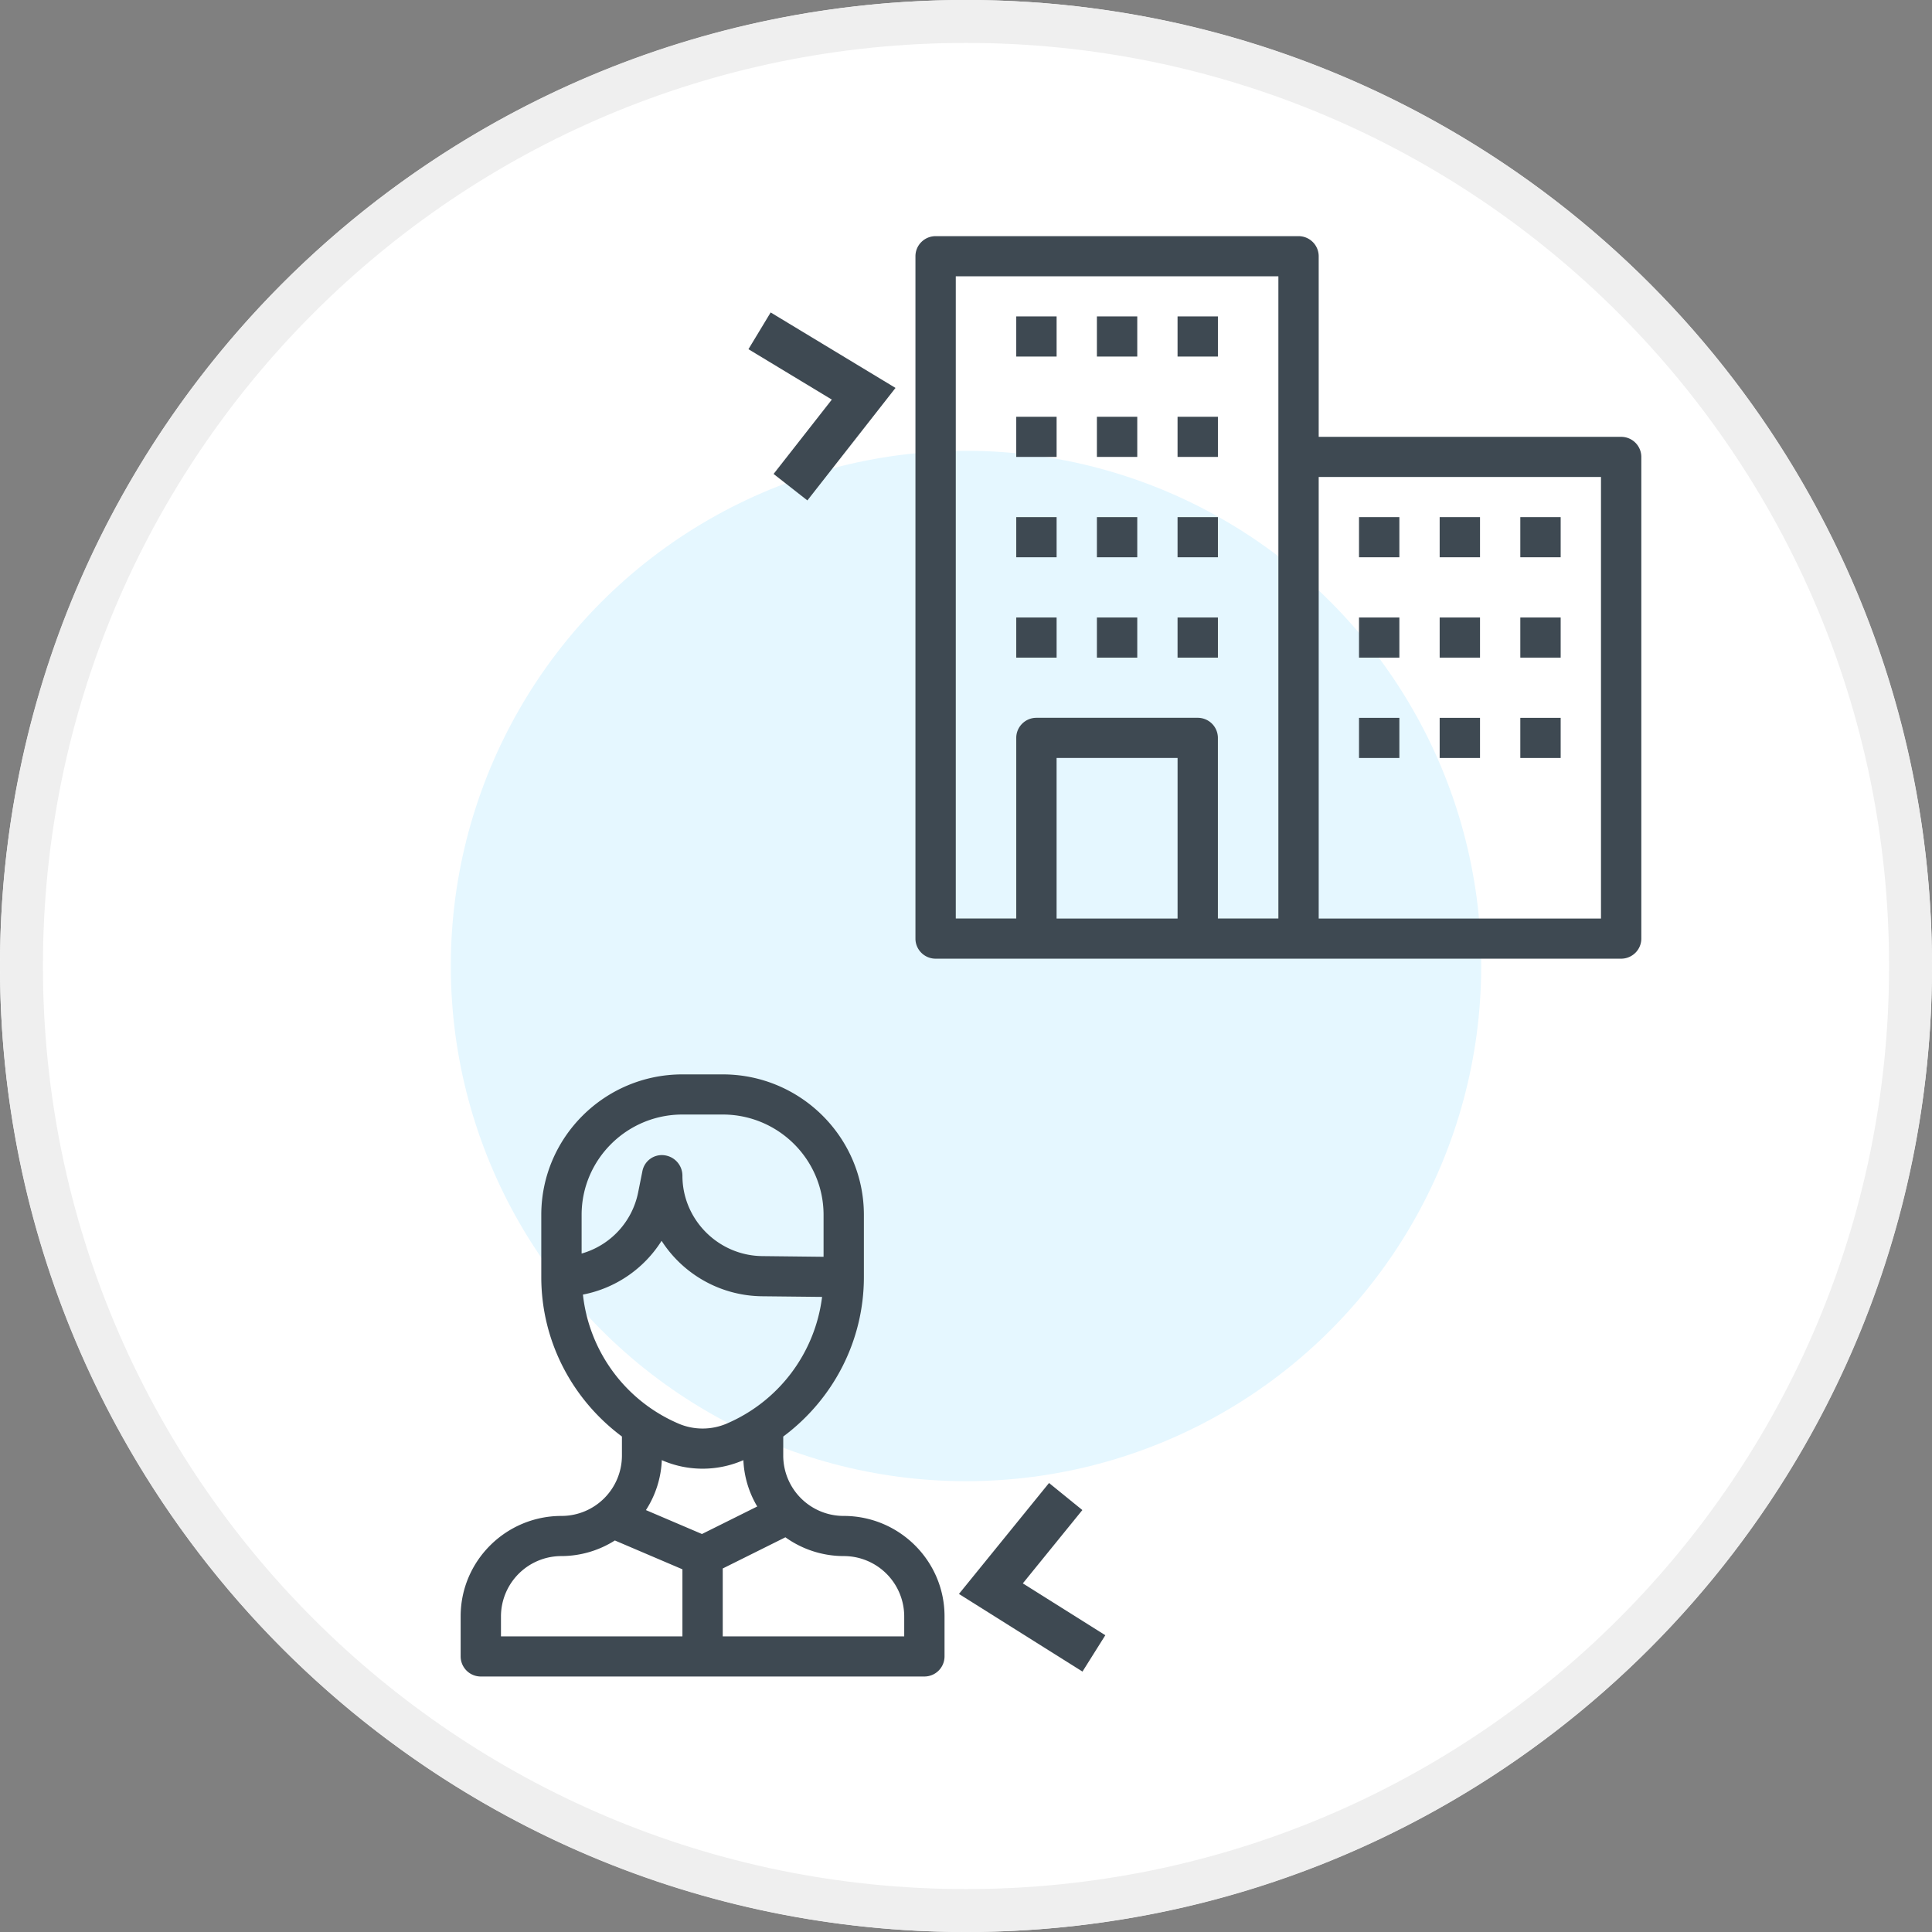
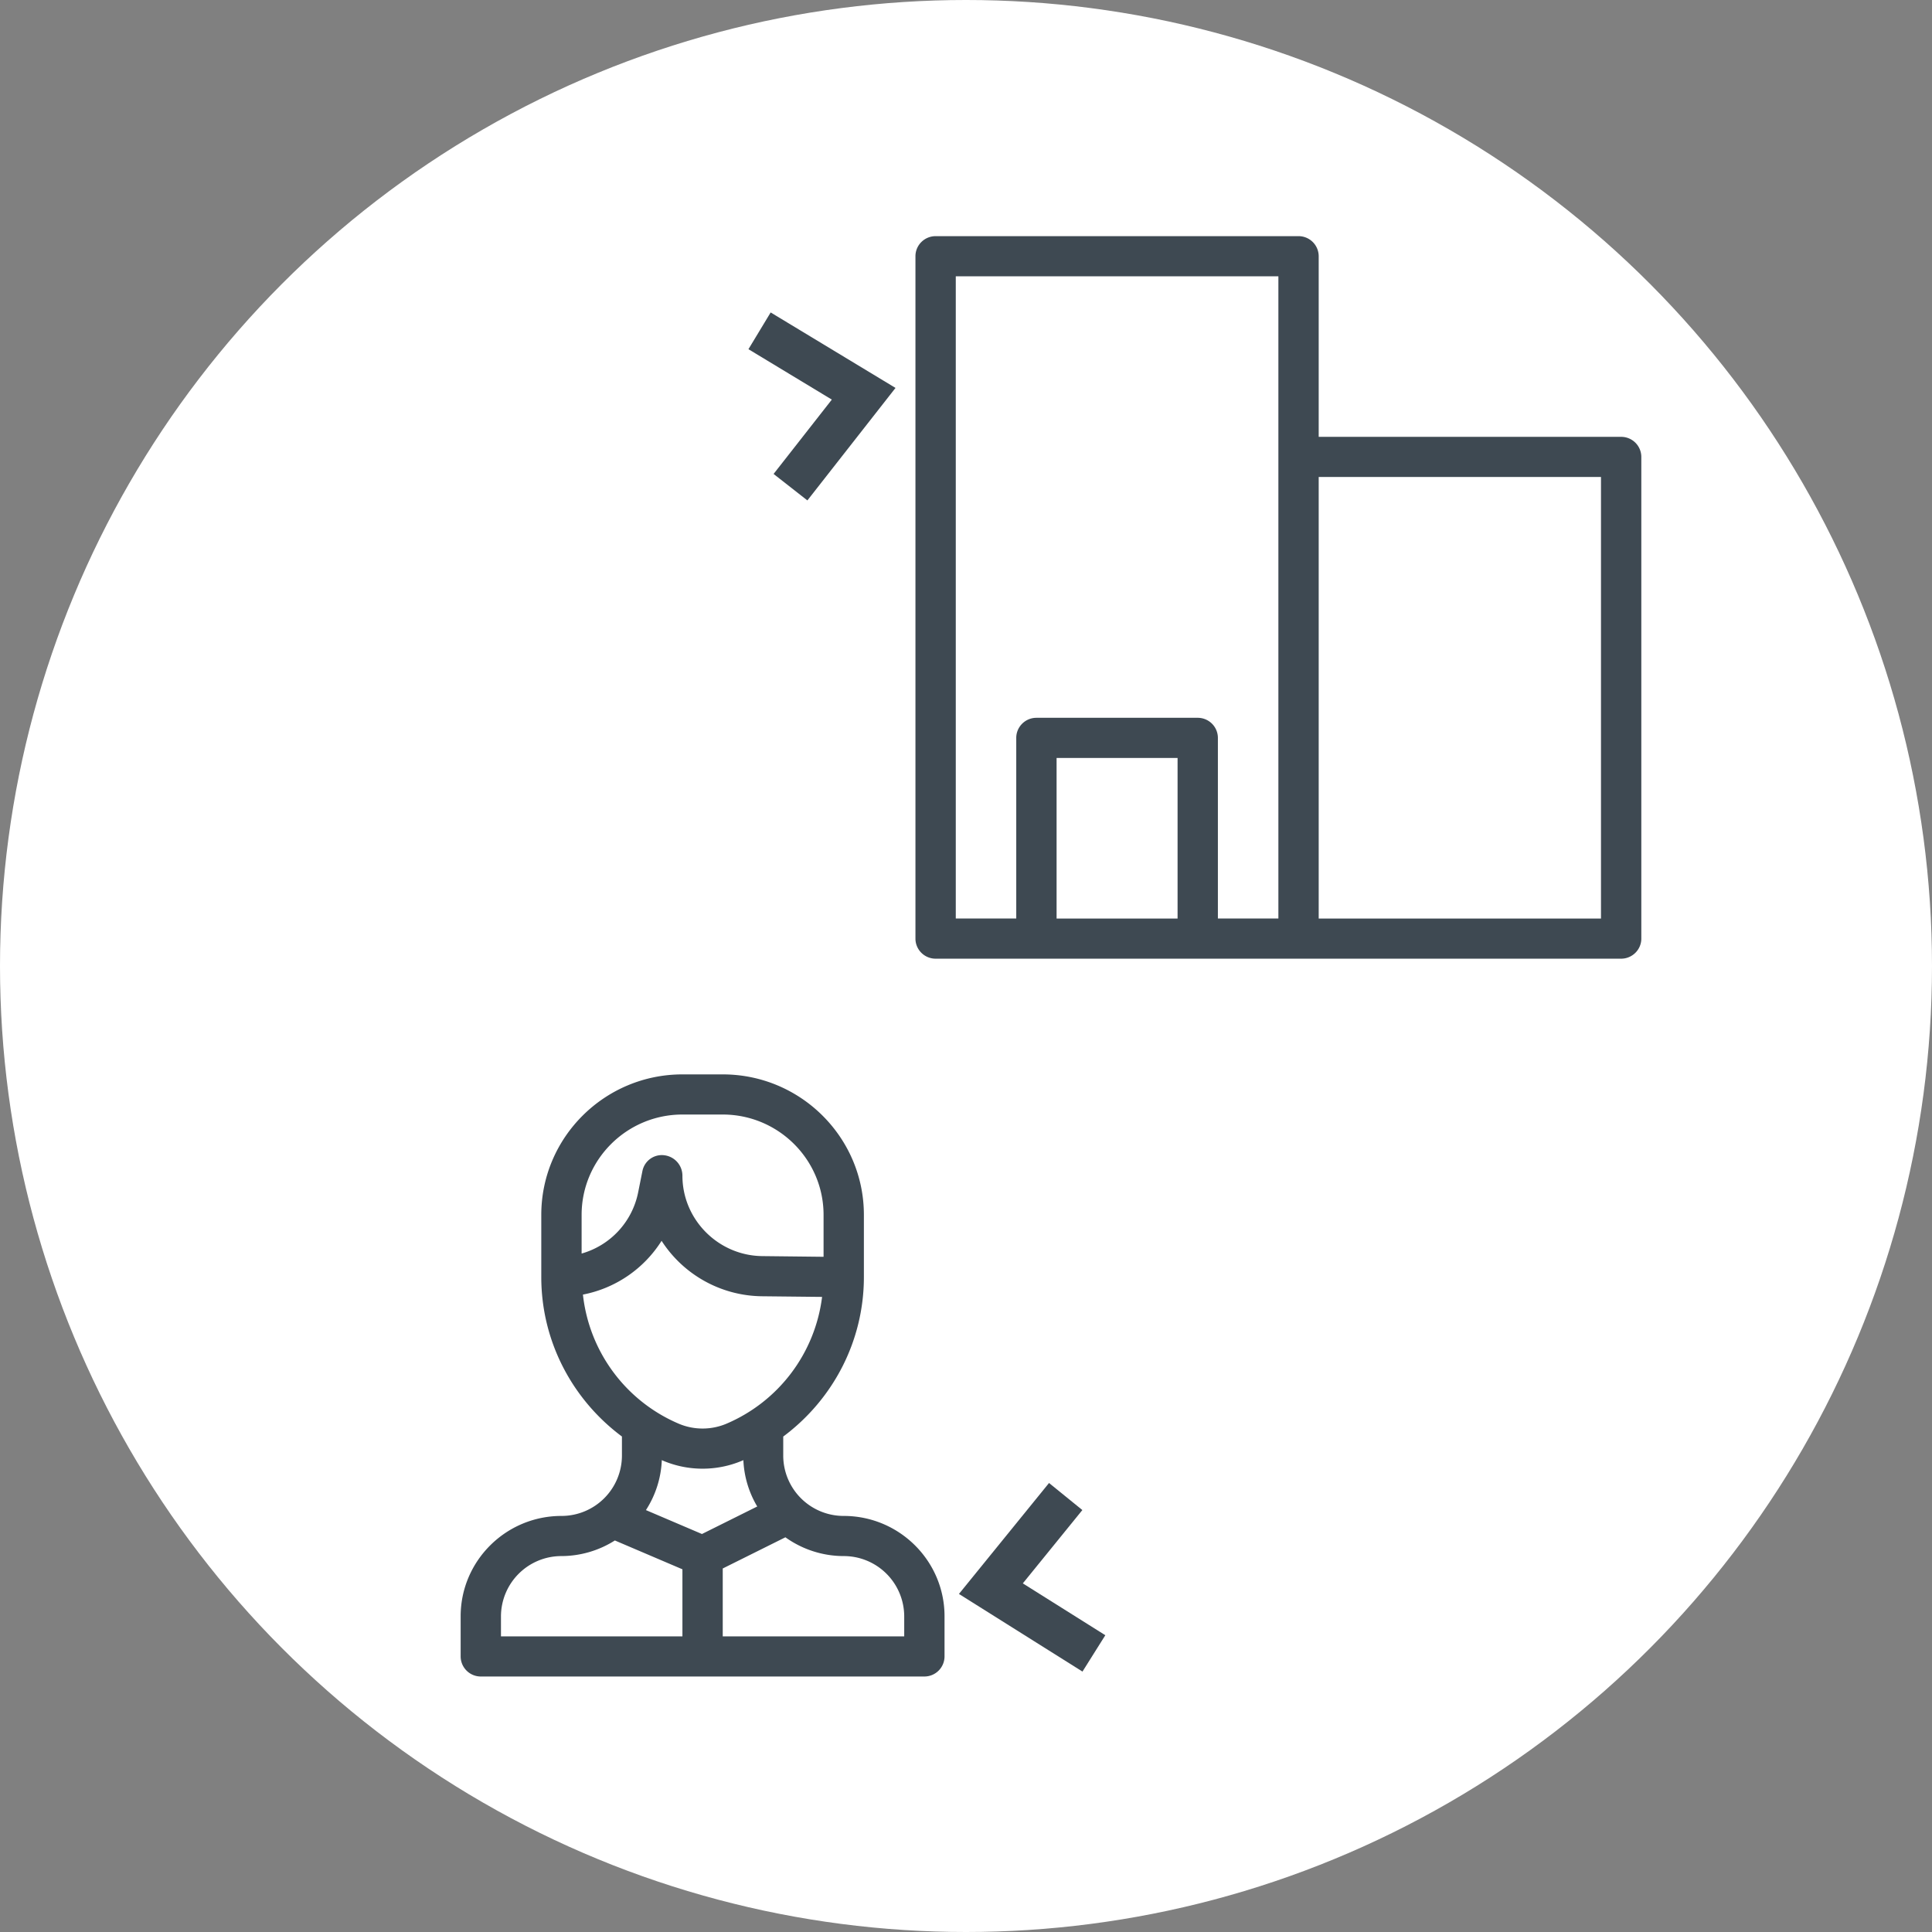
<svg xmlns="http://www.w3.org/2000/svg" width="90" height="90">
  <rect width="100%" height="100%" fill="#808080" stroke="none" />
  <g fill="none" fill-rule="evenodd">
    <circle fill="#FFF" fill-rule="nonzero" cx="45" cy="45" r="45" />
-     <path d="M45 0c24.853 0 45 20.147 45 45S69.853 90 45 90 0 69.853 0 45 20.147 0 45 0Zm0 2C21.252 2 2 21.252 2 45s19.252 43 43 43 43-19.252 43-43S68.748 2 45 2Z" fill="#EFEFEF" fill-rule="nonzero" />
-     <circle fill="#E5F7FF" fill-rule="nonzero" cx="45" cy="45" r="24" />
    <g fill="#3E4952" fill-rule="nonzero">
      <path d="M26.154 70.618a2.815 2.815 0 0 0 2.818-2.805v-.895c-2.324-1.73-3.757-4.452-3.757-7.428v-2.896c0-3.609 2.95-6.545 6.575-6.545h1.878c3.626 0 6.575 2.936 6.575 6.545v2.897c0 2.976-1.433 5.698-3.757 7.429v.893a2.815 2.815 0 0 0 2.818 2.805c2.59 0 4.696 2.097 4.696 4.675v1.87a.938.938 0 0 1-.94.935H22.398a.938.938 0 0 1-.939-.935v-1.87c0-2.578 2.107-4.675 4.696-4.675Zm7.514-18.699H31.79c-2.59 0-4.696 2.097-4.696 4.675v1.801a3.72 3.72 0 0 0 2.633-2.848l.202-1.007a.92.92 0 0 1 1.014-.724.96.96 0 0 1 .847.954c0 2.042 1.669 3.722 3.72 3.744l2.855.032v-1.952c0-2.578-2.107-4.675-4.697-4.675Zm4.628 8.496-2.807-.03a5.637 5.637 0 0 1-4.67-2.583 5.586 5.586 0 0 1-3.664 2.505 7.414 7.414 0 0 0 4.465 6.015c.705.3 1.514.3 2.22 0a7.416 7.416 0 0 0 4.456-5.907Zm-3.717 7.626c-.587.25-1.219.376-1.85.376a4.726 4.726 0 0 1-1.85-.376c-.017-.007-.032-.017-.049-.025a4.627 4.627 0 0 1-.74 2.33L32.7 71.46l2.575-1.282a4.606 4.606 0 0 1-.646-2.16c-.017.007-.032.017-.048.024Zm7.543 7.252a2.815 2.815 0 0 0-2.818-2.805 4.673 4.673 0 0 1-2.717-.875l-2.919 1.453v3.162h8.454v-.935Zm-18.785.935h8.453v-3.124l-3.147-1.343a4.666 4.666 0 0 1-2.489.727 2.815 2.815 0 0 0-2.817 2.805v.935ZM43.585 44.659h31.934c.518 0 .94-.42.94-.935V21.285a.938.938 0 0 0-.94-.935H61.43v-8.414a.938.938 0 0 0-.939-.935H43.585c-.519 0-.94.419-.94.935v31.788c0 .516.421.935.94.935ZM74.58 22.22V42.79H61.43V22.22h13.15ZM54.856 42.79H49.22v-7.48h5.636v7.48ZM44.524 12.87h15.028v29.918h-2.818v-8.415a.938.938 0 0 0-.94-.935h-7.513c-.518 0-.94.42-.94.935v8.415h-2.817V12.87Z" />
-       <path d="M47.341 14.74h1.88v1.87h-1.88zM51.098 14.74h1.88v1.87h-1.88zM54.855 14.74h1.88v1.87h-1.88zM47.341 19.415h1.88v1.87h-1.88zM51.098 19.415h1.88v1.87h-1.88zM54.855 19.415h1.88v1.87h-1.88zM47.341 24.09h1.88v1.87h-1.88zM51.098 24.09h1.88v1.87h-1.88zM54.855 24.09h1.88v1.87h-1.88zM47.341 28.765h1.88v1.87h-1.88zM51.098 28.765h1.88v1.87h-1.88zM54.855 28.765h1.88v1.87h-1.88zM63.308 24.09h1.88v1.87h-1.88zM67.065 24.09h1.88v1.87h-1.88zM70.822 24.09h1.88v1.87h-1.88zM63.308 28.765h1.88v1.87h-1.88zM67.065 28.765h1.88v1.87h-1.88zM70.822 28.765h1.88v1.87h-1.88zM63.308 33.44h1.88v1.87h-1.88zM67.065 33.44h1.88v1.87h-1.88zM70.822 33.44h1.88v1.87h-1.88z" />
    </g>
    <path d="M39.615 18.341C26.234 20.446 16 32.028 16 46a27.87 27.87 0 0 0 4.827 15.721m25.76 12.161c1.149-.105 2.279-.28 3.384-.52C62.566 70.626 72 59.415 72 46M65.248 20.341v-3.045M72.762 21.066v-3.77" stroke="#3E4952" stroke-width="../2-10.html" />
    <path stroke="#3E4952" stroke-width="2" d="m35.383 15.411 4.85 2.932-3.409 4.352M50.958 77.022l-4.799-3.016 3.485-4.292" />
  </g>
</svg>